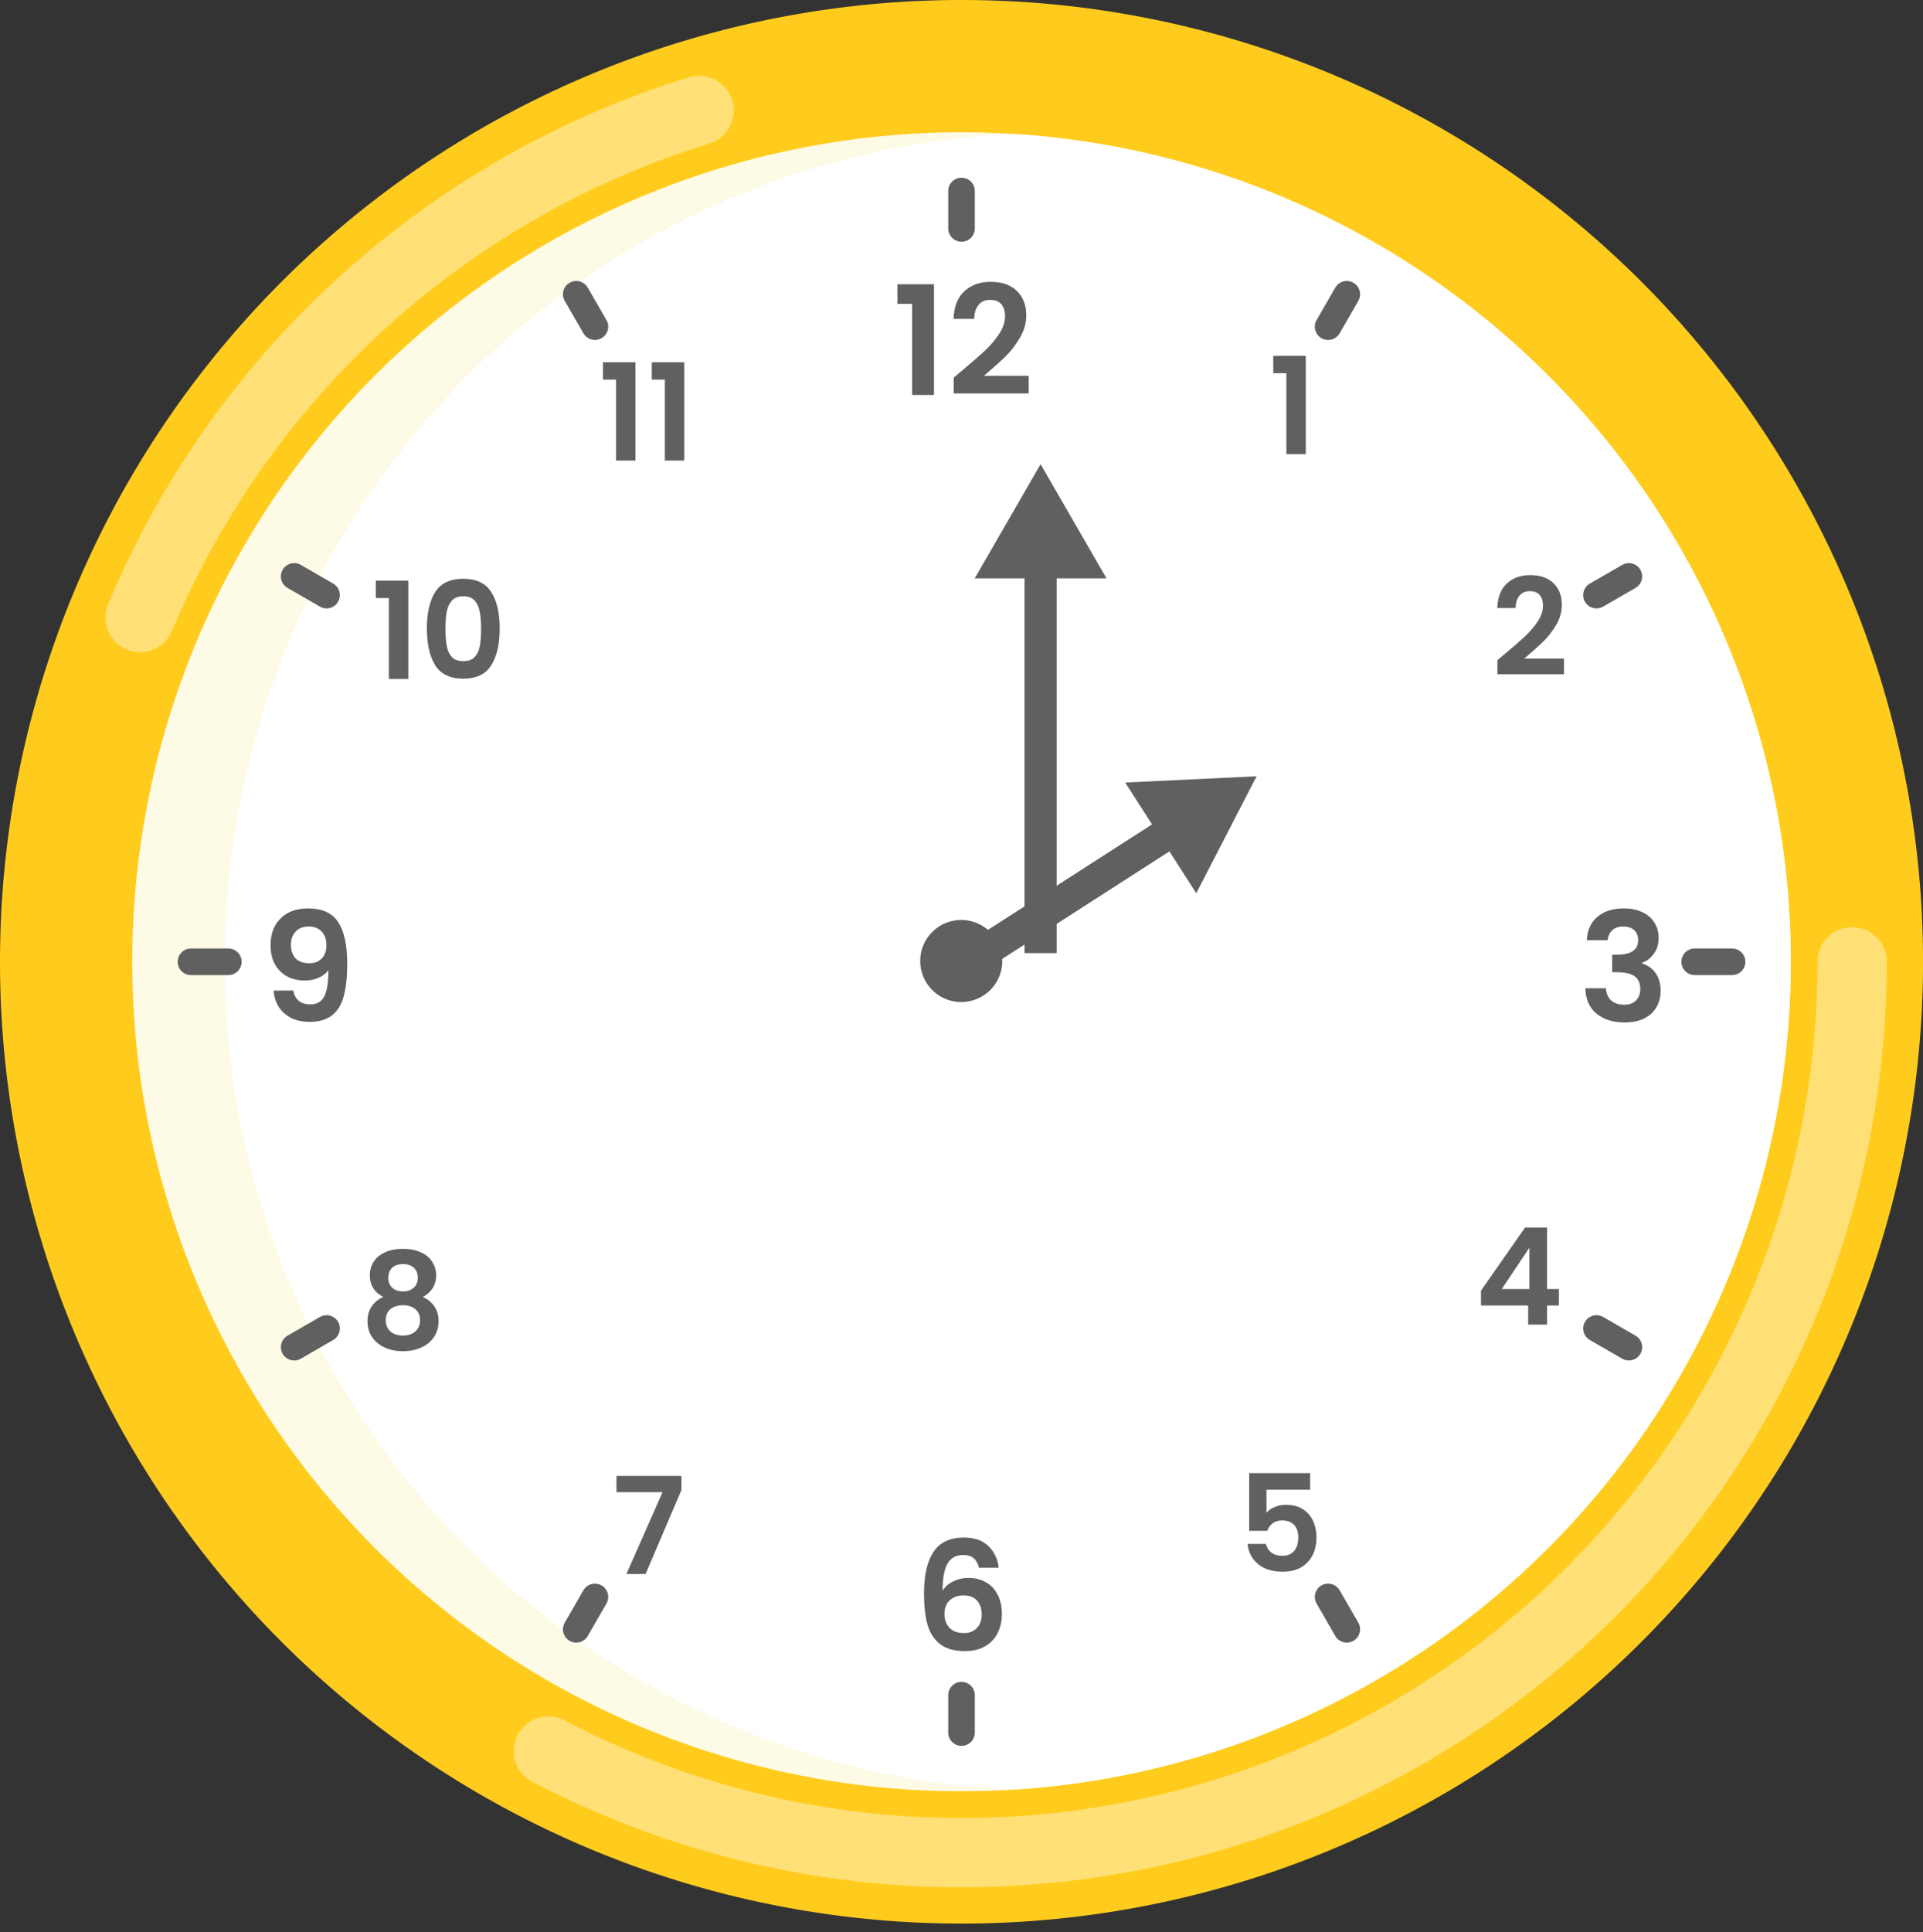
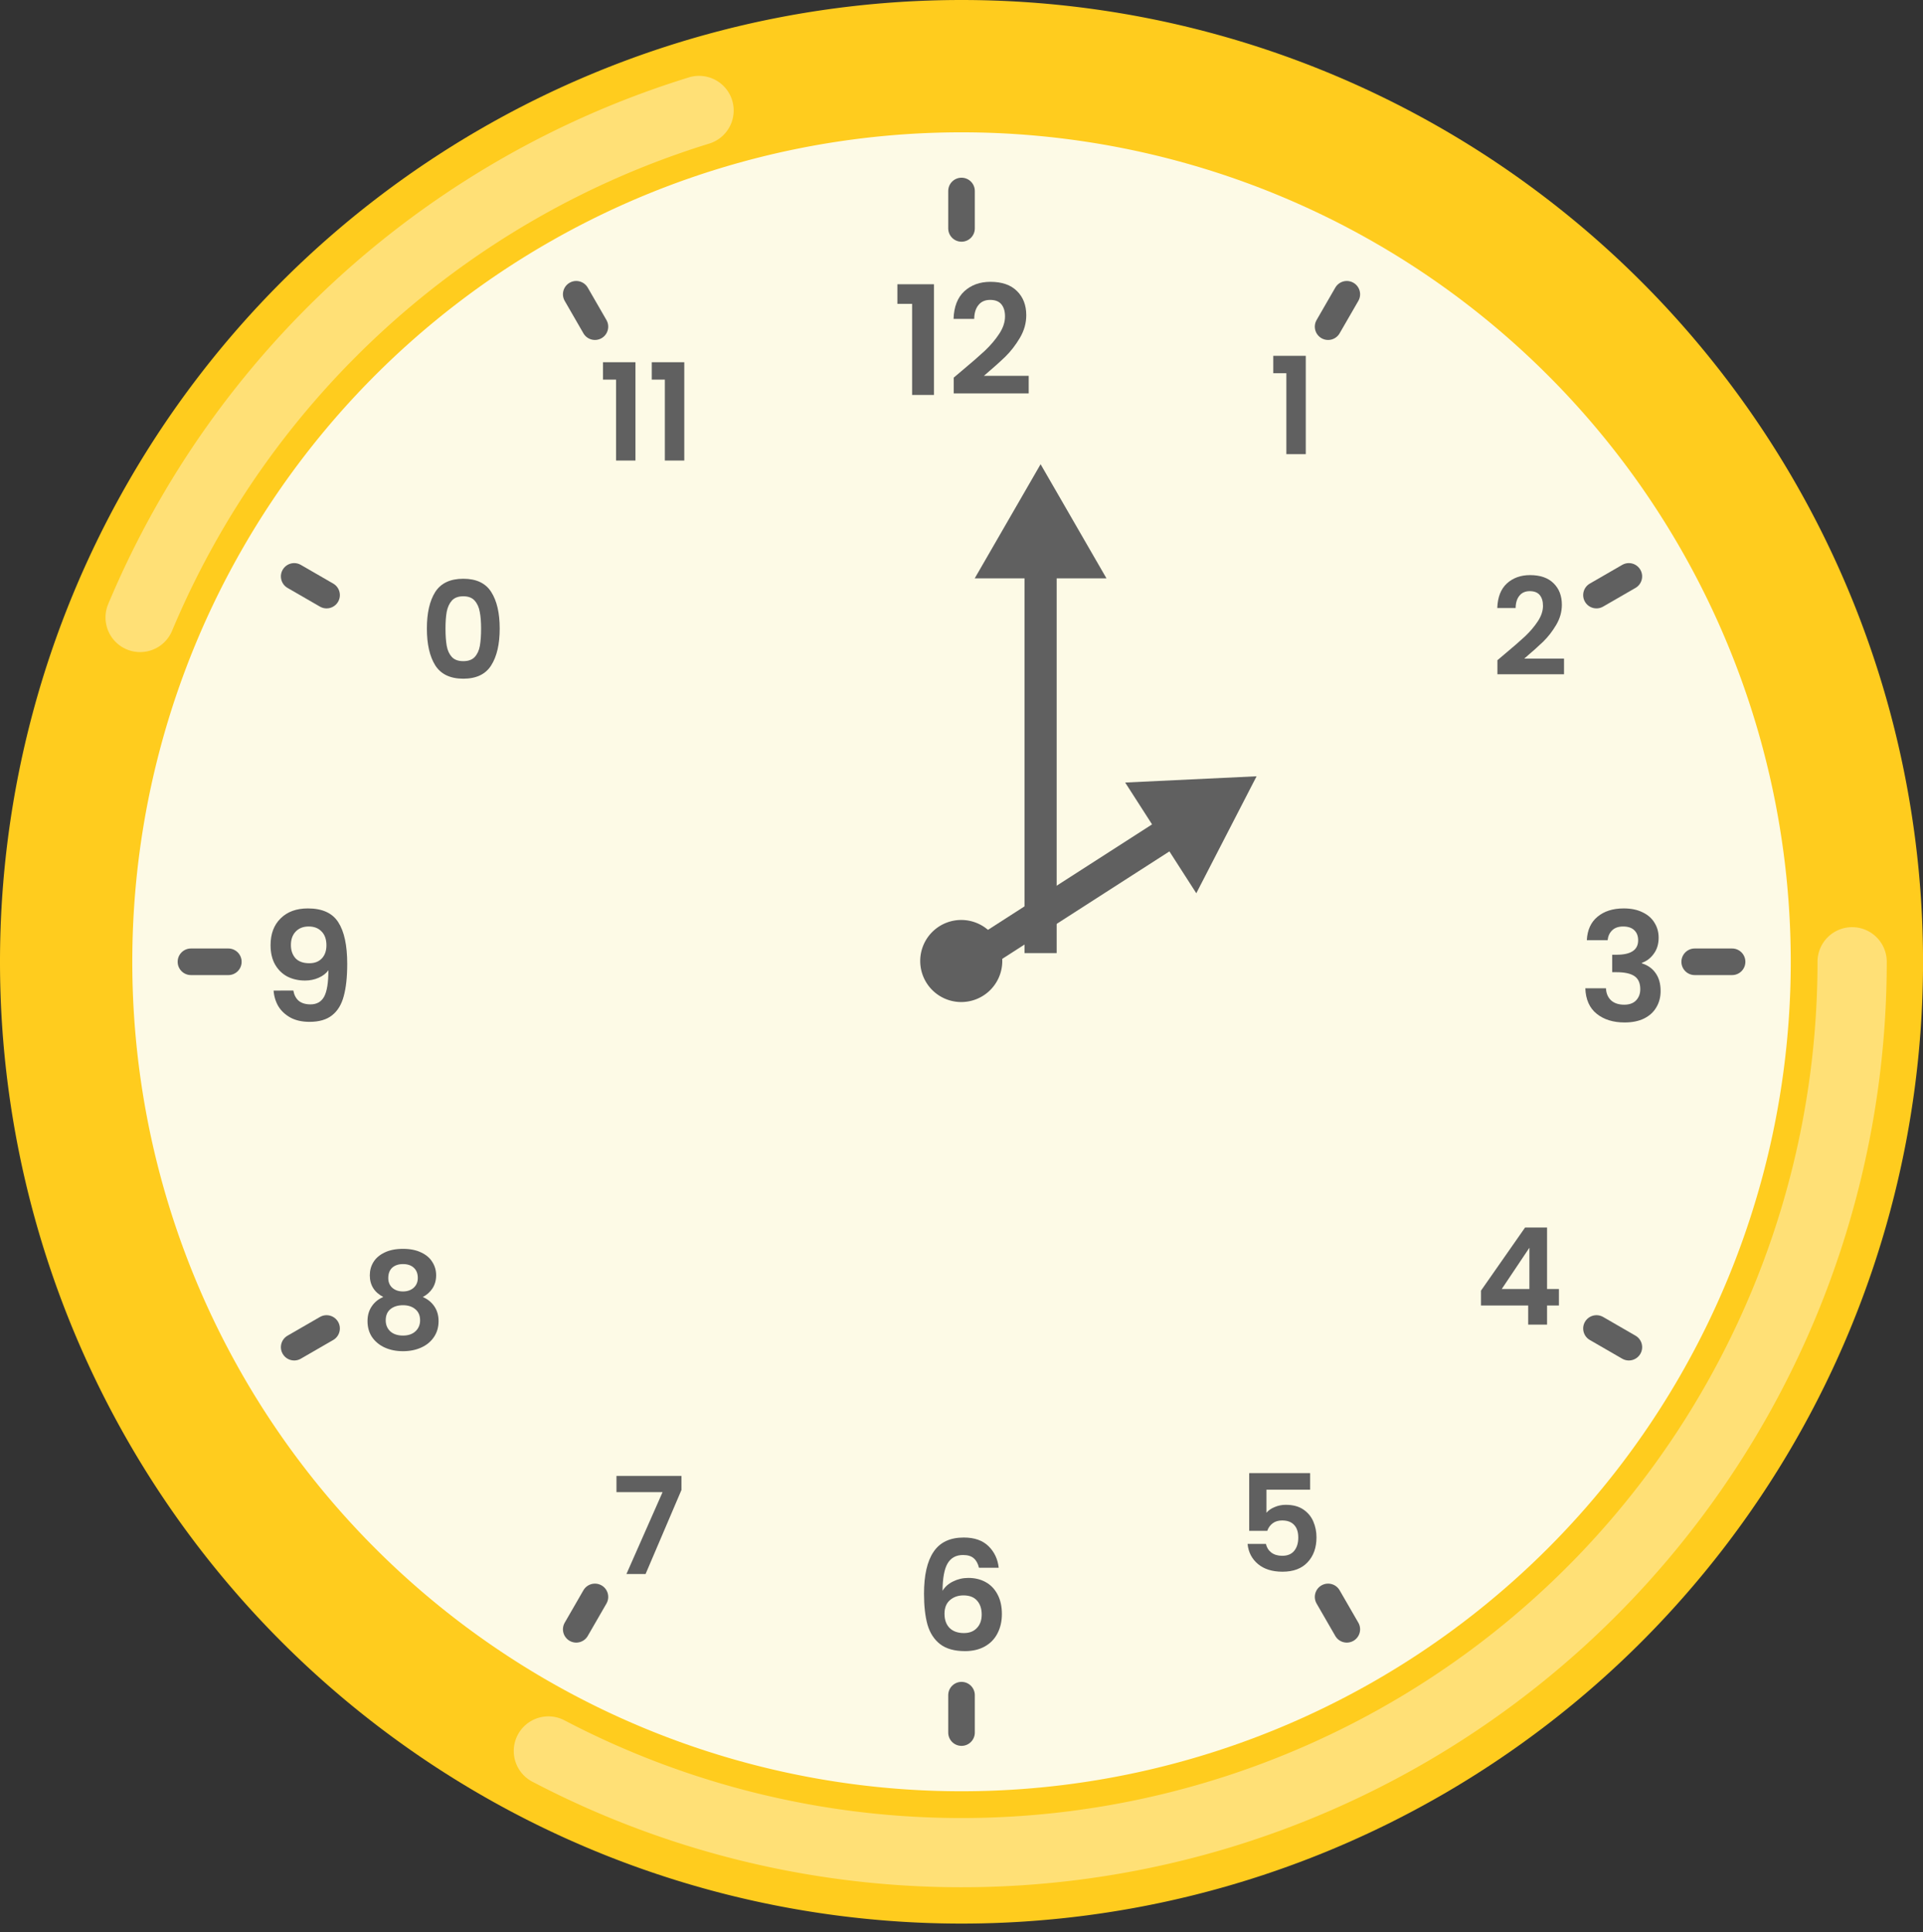
<svg xmlns="http://www.w3.org/2000/svg" height="569.5" preserveAspectRatio="xMidYMid meet" version="1.0" viewBox="0.0 0.0 567.0 569.5" width="567.0" zoomAndPan="magnify">
  <rect x="0.0" y="0.0" width="567.0" height="569.5" fill="#333333" stroke="none" />
  <g>
    <g color="#000">
      <g id="change1_1">
        <path d="m 15139.447,3383.485 a 283.506,283.506 0 0 1 -283.506,283.507 283.506,283.506 0 0 1 -283.507,-283.507 283.506,283.506 0 0 1 283.507,-283.506 283.506,283.506 0 0 1 283.506,283.506 z" fill="#ffcc1e" style="-inkscape-stroke:none" transform="translate(-14572.434 -3099.978)" />
      </g>
      <g id="change2_1">
        <path d="m 15100.442,3383.485 a 244.502,244.502 0 0 1 -244.501,244.502 244.502,244.502 0 0 1 -244.502,-244.502 244.502,244.502 0 0 1 244.502,-244.501 244.502,244.502 0 0 1 244.501,244.501 z" fill="#fdfae6" style="-inkscape-stroke:none" transform="translate(-14572.434 -3099.978)" />
      </g>
      <g id="change3_1">
-         <path d="m 14869.549,3627.477 a 244.502,244.502 0 0 0 4.663,-0.175 244.502,244.502 0 0 0 18.17,-2.047 244.502,244.502 0 0 0 17.965,-3.399 244.502,244.502 0 0 0 17.661,-4.732 244.502,244.502 0 0 0 17.259,-6.039 244.502,244.502 0 0 0 16.758,-7.312 244.502,244.502 0 0 0 16.166,-8.544 244.502,244.502 0 0 0 15.482,-9.728 244.502,244.502 0 0 0 14.712,-10.858 244.502,244.502 0 0 0 13.858,-11.927 244.502,244.502 0 0 0 12.93,-12.929 244.502,244.502 0 0 0 11.926,-13.859 244.502,244.502 0 0 0 10.858,-14.712 244.502,244.502 0 0 0 9.728,-15.482 244.502,244.502 0 0 0 8.544,-16.166 244.502,244.502 0 0 0 7.311,-16.759 244.502,244.502 0 0 0 6.039,-17.258 244.502,244.502 0 0 0 4.733,-17.662 244.502,244.502 0 0 0 3.399,-17.966 244.502,244.502 0 0 0 2.047,-18.169 244.502,244.502 0 0 0 0.684,-18.271 244.502,244.502 0 0 0 -0.08,-6.296 244.502,244.502 0 0 0 -0.242,-6.291 244.502,244.502 0 0 0 -0.406,-6.283 244.502,244.502 0 0 0 -0.566,-6.27 244.502,244.502 0 0 0 -0.728,-6.254 244.502,244.502 0 0 0 -0.889,-6.233 244.502,244.502 0 0 0 -1.049,-6.208 244.502,244.502 0 0 0 -1.208,-6.179 244.502,244.502 0 0 0 -1.367,-6.146 244.502,244.502 0 0 0 -1.525,-6.108 244.502,244.502 0 0 0 -1.681,-6.067 244.502,244.502 0 0 0 -1.838,-6.022 244.502,244.502 0 0 0 -1.992,-5.973 244.502,244.502 0 0 0 -2.145,-5.919 244.502,244.502 0 0 0 -2.296,-5.862 244.502,244.502 0 0 0 -2.447,-5.801 244.502,244.502 0 0 0 -2.595,-5.736 244.502,244.502 0 0 0 -2.742,-5.667 244.502,244.502 0 0 0 -2.887,-5.595 244.502,244.502 0 0 0 -3.031,-5.518 244.502,244.502 0 0 0 -3.171,-5.439 244.502,244.502 0 0 0 -3.31,-5.355 244.502,244.502 0 0 0 -3.447,-5.268 244.502,244.502 0 0 0 -3.582,-5.178 244.502,244.502 0 0 0 -3.714,-5.084 244.502,244.502 0 0 0 -3.843,-4.987 244.502,244.502 0 0 0 -3.971,-4.886 244.502,244.502 0 0 0 -4.095,-4.782 244.502,244.502 0 0 0 -4.217,-4.675 244.502,244.502 0 0 0 -4.335,-4.565 244.502,244.502 0 0 0 -4.452,-4.452 244.502,244.502 0 0 0 -4.565,-4.336 244.502,244.502 0 0 0 -4.676,-4.217 244.502,244.502 0 0 0 -4.782,-4.095 244.502,244.502 0 0 0 -4.886,-3.97 244.502,244.502 0 0 0 -4.986,-3.844 244.502,244.502 0 0 0 -5.084,-3.713 244.502,244.502 0 0 0 -5.178,-3.582 244.502,244.502 0 0 0 -5.269,-3.447 244.502,244.502 0 0 0 -5.355,-3.31 244.502,244.502 0 0 0 -5.439,-3.172 244.502,244.502 0 0 0 -5.519,-3.03 244.502,244.502 0 0 0 -5.594,-2.887 244.502,244.502 0 0 0 -5.668,-2.742 244.502,244.502 0 0 0 -5.736,-2.595 244.502,244.502 0 0 0 -5.801,-2.447 244.502,244.502 0 0 0 -5.862,-2.297 244.502,244.502 0 0 0 -5.92,-2.144 244.502,244.502 0 0 0 -5.972,-1.992 244.502,244.502 0 0 0 -6.022,-1.837 244.502,244.502 0 0 0 -6.067,-1.681 244.502,244.502 0 0 0 -6.109,-1.525 244.502,244.502 0 0 0 -6.145,-1.367 244.502,244.502 0 0 0 -6.179,-1.208 244.502,244.502 0 0 0 -6.208,-1.049 244.502,244.502 0 0 0 -6.233,-0.888 244.502,244.502 0 0 0 -6.254,-0.728 244.502,244.502 0 0 0 -6.27,-0.567 244.502,244.502 0 0 0 -4.093,-0.264 244.502,244.502 0 0 0 -232.061,244.036 244.502,244.502 0 0 0 230.893,243.992 z" fill="#fff" style="-inkscape-stroke:none" transform="translate(-14572.434 -3099.978)" />
-       </g>
+         </g>
      <g id="change4_1">
        <path d="m 15118.54,3373.278 a 10.207,10.207 0 0 0 -10.208,10.207 c 0,88.33 -46.149,170.198 -121.718,215.93 -75.57,45.731 -169.504,48.637 -247.754,7.662 a 10.207,10.207 0 0 0 -13.778,4.307 10.207,10.207 0 0 0 4.307,13.777 c 84.552,44.275 186.138,41.133 267.793,-8.281 81.656,-49.415 131.565,-137.951 131.565,-233.395 a 10.207,10.207 0 0 0 -10.207,-10.207 z" fill="#ffe076" style="-inkscape-stroke:none" transform="translate(-14572.434 -3099.978)" />
      </g>
      <g id="change4_2">
        <path d="m 14775.547,3122.794 c -77.248,23.822 -139.964,80.693 -171.209,155.248 a 10.207,10.207 0 0 0 5.467,13.359 10.207,10.207 0 0 0 13.36,-5.469 c 28.911,-68.989 86.918,-121.588 158.398,-143.631 a 10.207,10.207 0 0 0 6.746,-12.762 10.207,10.207 0 0 0 -12.762,-6.746 z" fill="#ffe076" style="-inkscape-stroke:none" transform="translate(-14572.434 -3099.978)" />
      </g>
      <g id="change5_1">
        <path d="m 14855.944,3152.362 c -2.164,-9e-4 -3.92,1.752 -3.923,3.917 v 11.025 c 0,2.167 1.757,3.923 3.923,3.922 2.164,0 3.917,-1.757 3.916,-3.922 v -11.025 c 0,-2.162 -1.754,-3.915 -3.916,-3.917 z m -113.711,30.441 c -0.633,0.016 -1.268,0.187 -1.855,0.526 -1.874,1.084 -2.515,3.48 -1.431,5.354 l 5.51,9.546 c 1.082,1.872 3.477,2.514 5.351,1.435 1.875,-1.081 2.518,-3.478 1.438,-5.354 l -5.512,-9.547 c -0.743,-1.29 -2.11,-1.997 -3.501,-1.961 z m 227.228,0 c -1.324,0.031 -2.599,0.726 -3.311,1.955 l -5.512,9.55 c -1.084,1.876 -0.439,4.274 1.435,5.356 1.877,1.081 4.27,0.437 5.351,-1.438 l 5.515,-9.549 c 1.079,-1.874 0.438,-4.265 -1.436,-5.348 -0.643,-0.372 -1.349,-0.541 -2.042,-0.526 z m -310.368,83.161 c -1.324,0.031 -2.601,0.729 -3.311,1.961 -1.081,1.875 -0.439,4.272 1.438,5.354 l 9.547,5.511 c 1.873,1.08 4.267,0.44 5.351,-1.432 1.082,-1.874 0.442,-4.273 -1.433,-5.356 l -9.547,-5.511 c -0.645,-0.373 -1.35,-0.542 -2.045,-0.526 z m 393.508,0 c -0.633,0.016 -1.266,0.186 -1.852,0.523 l -9.55,5.514 c -1.877,1.082 -2.518,3.481 -1.435,5.356 1.084,1.873 3.48,2.512 5.355,1.429 l 9.548,-5.511 c 1.872,-1.083 2.512,-3.477 1.433,-5.351 -0.744,-1.289 -2.11,-1.996 -3.499,-1.961 z m -423.862,113.602 c -2.166,0 -3.921,1.755 -3.921,3.922 0,2.164 1.758,3.917 3.921,3.916 h 11.025 c 2.163,0 3.916,-1.754 3.917,-3.916 0,-2.164 -1.752,-3.92 -3.917,-3.922 z m 443.384,0 c -2.166,0 -3.923,1.755 -3.922,3.922 0,2.164 1.757,3.917 3.922,3.916 h 11.025 c 2.162,0 3.914,-1.754 3.915,-3.916 0,-2.164 -1.752,-3.92 -3.915,-3.922 z m -403.501,108.091 c -0.633,0.016 -1.27,0.186 -1.855,0.524 l -9.547,5.511 c -1.877,1.082 -2.52,3.481 -1.435,5.356 1.084,1.873 3.48,2.515 5.353,1.432 l 9.547,-5.514 c 1.872,-1.083 2.514,-3.475 1.435,-5.348 -0.743,-1.289 -2.109,-1.996 -3.498,-1.961 z m 374.45,0 c -1.323,0.031 -2.6,0.729 -3.311,1.961 -1.079,1.875 -0.439,4.27 1.438,5.351 l 9.55,5.514 c 1.873,1.08 4.266,0.437 5.348,-1.435 1.082,-1.874 0.446,-4.27 -1.43,-5.354 l -9.548,-5.514 c -0.645,-0.372 -1.352,-0.539 -2.047,-0.524 z m -295.303,79.126 c -1.323,0.031 -2.6,0.729 -3.312,1.958 l -5.51,9.547 c -1.084,1.876 -0.44,4.274 1.434,5.356 1.875,1.081 4.272,0.437 5.353,-1.437 l 5.512,-9.547 c 1.079,-1.874 0.439,-4.268 -1.432,-5.351 -0.644,-0.372 -1.352,-0.541 -2.045,-0.526 z m 216.154,0 c -0.632,0.016 -1.269,0.187 -1.855,0.526 -1.873,1.084 -2.512,3.48 -1.43,5.354 l 5.512,9.549 c 1.083,1.872 3.478,2.512 5.351,1.432 1.876,-1.081 2.517,-3.476 1.438,-5.351 l -5.515,-9.549 c -0.743,-1.29 -2.11,-1.997 -3.501,-1.961 z m -107.979,28.962 c -2.164,0 -3.92,1.752 -3.923,3.916 v 11.025 c 0,2.167 1.757,3.923 3.923,3.922 2.164,0 3.917,-1.758 3.916,-3.922 v -11.025 c 0,-2.162 -1.754,-3.914 -3.916,-3.916 z" fill="#606060" style="-inkscape-stroke:none" transform="translate(-14572.434 -3099.978)" />
      </g>
      <g id="change5_2">
        <path d="m 14843.769,3382.88 a 12.097,12.097 0 0 1 12.464,-11.718 12.097,12.097 0 0 1 11.72,12.464 12.097,12.097 0 0 1 -12.464,11.718 12.097,12.097 0 0 1 -11.72,-12.464 z" fill="#606060" style="-inkscape-stroke:none" transform="translate(-14572.434 -3099.978)" />
      </g>
      <g id="change5_3">
        <path d="m 14837.03,3189.542 v -5.774 h 10.788 v 32.631 h -6.446 v -26.857 z" fill="#606060" style="-inkscape-font-specification:'Poppins Semi-Bold';-inkscape-stroke:none" transform="translate(-14572.434 -3099.978)" />
      </g>
      <g id="change5_4">
        <path d="m 14855.965,3209.326 q 4.296,-3.581 6.848,-5.953 2.551,-2.417 4.251,-5.013 1.703,-2.596 1.703,-5.103 0,-2.283 -1.075,-3.581 -1.075,-1.298 -3.313,-1.298 -2.238,0 -3.446,1.522 -1.209,1.477 -1.254,4.073 h -6.088 q 0.179,-5.371 3.179,-8.146 3.043,-2.775 7.698,-2.775 5.104,0 7.834,2.73 2.73,2.686 2.73,7.117 0,3.491 -1.88,6.669 -1.88,3.178 -4.297,5.55 -2.417,2.328 -6.31,5.64 h 13.203 v 5.192 h -22.112 v -4.655 z" fill="#606060" style="-inkscape-font-specification:'Poppins Semi-Bold';-inkscape-stroke:none" transform="translate(-14572.434 -3099.978)" />
      </g>
      <g id="change5_5">
        <path d="m 14861.084,3562.105 q -0.447,-1.88 -1.567,-2.82 -1.075,-0.94 -3.133,-0.94 -3.089,0 -4.565,2.507 -1.433,2.462 -1.478,8.057 1.074,-1.79 3.133,-2.775 2.059,-1.03 4.476,-1.03 2.91,0 5.148,1.253 2.239,1.253 3.491,3.67 1.254,2.372 1.254,5.729 0,3.178 -1.297,5.685 -1.254,2.462 -3.716,3.849 -2.463,1.388 -5.864,1.388 -4.655,0 -7.342,-2.059 -2.639,-2.059 -3.714,-5.73 -1.03,-3.715 -1.03,-9.131 0,-8.191 2.821,-12.354 2.819,-4.208 8.907,-4.208 4.7,0 7.296,2.551 2.596,2.551 2.998,6.356 z m -4.565,8.147 q -2.373,0 -3.984,1.388 -1.612,1.388 -1.612,4.029 0,2.641 1.477,4.163 1.523,1.522 4.253,1.522 2.417,0 3.805,-1.477 1.431,-1.477 1.431,-3.984 0,-2.596 -1.386,-4.118 -1.344,-1.522 -3.984,-1.522 z" fill="#606060" style="-inkscape-font-specification:'Poppins Semi-Bold';-inkscape-stroke:none" transform="translate(-14572.434 -3099.978)" />
      </g>
      <g id="change5_6">
        <path d="m 15040.316,3377.105 q 0.224,-4.476 3.133,-6.893 2.955,-2.462 7.744,-2.462 3.267,0 5.596,1.164 2.328,1.119 3.491,3.088 1.209,1.925 1.209,4.387 0,2.82 -1.478,4.79 -1.431,1.925 -3.447,2.596 v 0.179 q 2.597,0.806 4.029,2.865 1.477,2.059 1.477,5.282 0,2.686 -1.252,4.79 -1.209,2.104 -3.626,3.312 -2.374,1.164 -5.73,1.164 -5.058,0 -8.235,-2.551 -3.179,-2.551 -3.358,-7.52 h 6.088 q 0.09,2.193 1.476,3.536 1.433,1.298 3.895,1.298 2.282,0 3.49,-1.253 1.254,-1.298 1.254,-3.312 0,-2.686 -1.701,-3.849 -1.7,-1.164 -5.281,-1.164 h -1.299 v -5.148 h 1.299 q 6.356,0 6.356,-4.252 0,-1.925 -1.163,-2.999 -1.12,-1.074 -3.269,-1.074 -2.103,0 -3.268,1.164 -1.118,1.119 -1.297,2.865 z" fill="#606060" style="-inkscape-font-specification:'Poppins Semi-Bold';-inkscape-stroke:none" transform="translate(-14572.434 -3099.978)" />
      </g>
      <g id="change5_7">
        <path d="m 14658.924,3391.966 q 0.358,1.97 1.611,3.044 1.298,1.03 3.447,1.03 2.775,0 4.029,-2.283 1.252,-2.328 1.252,-7.788 -1.029,1.432 -2.909,2.238 -1.835,0.806 -3.984,0.806 -2.864,0 -5.192,-1.164 -2.282,-1.209 -3.626,-3.536 -1.342,-2.372 -1.342,-5.729 0,-4.969 2.954,-7.878 2.954,-2.954 8.056,-2.954 6.358,0 8.954,4.073 2.64,4.073 2.64,12.265 0,5.819 -1.03,9.534 -0.984,3.715 -3.446,5.64 -2.417,1.925 -6.624,1.925 -3.312,0 -5.641,-1.253 -2.327,-1.298 -3.58,-3.357 -1.209,-2.104 -1.388,-4.61 z m 4.745,-8.057 q 2.327,0 3.671,-1.432 1.342,-1.432 1.342,-3.849 0,-2.641 -1.433,-4.073 -1.387,-1.477 -3.804,-1.477 -2.417,0 -3.85,1.522 -1.388,1.477 -1.388,3.939 0,2.372 1.344,3.894 1.388,1.477 4.118,1.477 z" fill="#606060" style="-inkscape-font-specification:'Poppins Semi-Bold';-inkscape-stroke:none" transform="translate(-14572.434 -3099.978)" />
      </g>
      <g id="change5_8">
        <path d="m 14947.863,3209.993 v -5.129 h 9.581 v 28.982 h -5.725 v -23.854 z" fill="#606060" style="-inkscape-font-specification:'Poppins Semi-Bold';-inkscape-stroke:none" transform="translate(-14572.434 -3099.978)" />
      </g>
      <g id="change5_9">
        <path d="m 15016.017,3292.84 q 3.816,-3.18 6.082,-5.288 2.266,-2.147 3.776,-4.453 1.511,-2.306 1.511,-4.532 0,-2.028 -0.953,-3.181 -0.955,-1.153 -2.942,-1.153 -1.989,0 -3.062,1.352 -1.073,1.312 -1.113,3.618 h -5.406 q 0.159,-4.771 2.822,-7.236 2.704,-2.465 6.838,-2.465 4.533,0 6.957,2.425 2.425,2.385 2.425,6.321 0,3.101 -1.669,5.924 -1.67,2.823 -3.817,4.93 -2.147,2.067 -5.606,5.009 h 11.729 v 4.612 h -19.64 v -4.135 z" fill="#606060" style="-inkscape-font-specification:'Poppins Semi-Bold';-inkscape-stroke:none" transform="translate(-14572.434 -3099.978)" />
      </g>
      <g id="change5_10">
        <path d="m 15009.107,3484.791 v -4.373 l 13,-18.606 h 6.48 v 18.129 h 3.499 v 4.85 h -3.499 v 5.645 h -5.566 v -5.645 z m 14.272,-17.016 -8.15,12.165 h 8.15 z" fill="#606060" style="-inkscape-font-specification:'Poppins Semi-Bold';-inkscape-stroke:none" transform="translate(-14572.434 -3099.978)" />
      </g>
      <g id="change5_11">
        <path d="m 14958.731,3539.1 h -12.88 v 6.798 q 0.835,-1.034 2.384,-1.67 1.551,-0.676 3.3,-0.676 3.181,0 5.208,1.391 2.028,1.391 2.942,3.578 0.915,2.147 0.915,4.612 0,4.572 -2.625,7.355 -2.583,2.783 -7.394,2.783 -4.532,0 -7.236,-2.266 -2.702,-2.266 -3.06,-5.924 h 5.407 q 0.357,1.59 1.59,2.544 1.271,0.954 3.219,0.954 2.346,0 3.539,-1.471 1.193,-1.471 1.193,-3.896 0,-2.465 -1.232,-3.737 -1.193,-1.312 -3.539,-1.312 -1.669,0 -2.783,0.835 -1.113,0.835 -1.59,2.226 h -5.328 v -17.015 h 17.97 z" fill="#606060" style="-inkscape-font-specification:'Poppins Semi-Bold';-inkscape-stroke:none" transform="translate(-14572.434 -3099.978)" />
      </g>
      <g id="change5_12">
        <path d="m 14773.362,3539.176 -10.576,24.768 h -5.644 l 10.654,-24.132 h -13.596 v -4.771 h 19.162 z" fill="#606060" style="-inkscape-font-specification:'Poppins Semi-Bold';-inkscape-stroke:none" transform="translate(-14572.434 -3099.978)" />
      </g>
      <g id="change5_13">
        <path d="m 14685.448,3482.292 q -3.976,-2.067 -3.976,-6.401 0,-2.147 1.073,-3.896 1.113,-1.789 3.3,-2.823 2.226,-1.073 5.407,-1.073 3.181,0 5.367,1.073 2.226,1.034 3.299,2.823 1.113,1.749 1.113,3.896 0,2.187 -1.073,3.856 -1.073,1.63 -2.862,2.545 2.186,0.954 3.418,2.783 1.234,1.829 1.234,4.333 0,2.703 -1.393,4.731 -1.351,1.988 -3.736,3.061 -2.386,1.073 -5.367,1.073 -2.982,0 -5.368,-1.073 -2.346,-1.073 -3.736,-3.061 -1.352,-2.028 -1.352,-4.731 0,-2.505 1.232,-4.333 1.233,-1.869 3.42,-2.783 z m 10.178,-5.606 q 0,-1.948 -1.193,-3.022 -1.154,-1.073 -3.181,-1.073 -1.988,0 -3.181,1.073 -1.153,1.074 -1.153,3.061 0,1.789 1.193,2.862 1.232,1.073 3.141,1.073 1.908,0 3.14,-1.073 1.234,-1.113 1.234,-2.902 z m -4.374,8.031 q -2.266,0 -3.697,1.153 -1.392,1.153 -1.392,3.3 0,1.988 1.352,3.26 1.392,1.232 3.737,1.232 2.346,0 3.698,-1.272 1.351,-1.272 1.351,-3.22 0,-2.107 -1.392,-3.26 -1.391,-1.193 -3.657,-1.193 z" fill="#606060" style="-inkscape-font-specification:'Poppins Semi-Bold';-inkscape-stroke:none" transform="translate(-14572.434 -3099.978)" />
      </g>
      <g id="change5_14">
-         <path d="m 14683.236,3276.263 v -5.128 h 9.582 v 28.982 h -5.725 v -23.854 z" fill="#606060" style="-inkscape-font-specification:'Poppins Semi-Bold';-inkscape-stroke:none" transform="translate(-14572.434 -3099.978)" />
-       </g>
+         </g>
      <g id="change5_15">
        <path d="m 14698.303,3285.248 q 0,-6.878 2.465,-10.774 2.504,-3.896 8.27,-3.896 5.764,0 8.229,3.896 2.505,3.896 2.505,10.774 0,6.918 -2.505,10.853 -2.465,3.936 -8.229,3.936 -5.766,0 -8.27,-3.936 -2.465,-3.936 -2.465,-10.853 z m 15.982,0 q 0,-2.942 -0.397,-4.93 -0.358,-2.028 -1.511,-3.3 -1.113,-1.272 -3.339,-1.272 -2.227,0 -3.38,1.272 -1.113,1.272 -1.51,3.3 -0.358,1.988 -0.358,4.93 0,3.021 0.358,5.089 0.358,2.028 1.51,3.3 1.153,1.232 3.38,1.232 2.226,0 3.378,-1.232 1.154,-1.272 1.512,-3.3 0.357,-2.067 0.357,-5.089 z" fill="#606060" style="-inkscape-font-specification:'Poppins Semi-Bold';-inkscape-stroke:none" transform="translate(-14572.434 -3099.978)" />
      </g>
      <g id="change5_16">
        <path d="m 14750.221,3211.879 v -5.128 h 9.581 v 28.982 h -5.725 v -23.854 z" fill="#606060" style="-inkscape-font-specification:'Poppins Semi-Bold';-inkscape-stroke:none" transform="translate(-14572.434 -3099.978)" />
      </g>
      <g id="change5_17">
        <path d="m 14764.613,3211.879 v -5.128 h 9.581 v 28.982 h -5.725 v -23.854 z" fill="#606060" style="-inkscape-font-specification:'Poppins Semi-Bold';-inkscape-stroke:none" transform="translate(-14572.434 -3099.978)" />
      </g>
      <g id="change5_18">
        <path d="m 14860.066,3387.683 57.173,-36.738 7.926,12.334 17.775,-34.475 -38.743,1.844 7.926,12.334 -57.171,36.739 z" fill="#606060" style="-inkscape-stroke:none" transform="translate(-14572.434 -3099.978)" />
      </g>
      <g id="change5_19">
        <path d="m 56148.137,12214.395 -73.301,126.959 h 55.412 v 416.841 h 35.777 v -416.841 h 55.411 z" fill="#606060" style="-inkscape-stroke:none" transform="matrix(.265 0 0 .265 -14572.434 -3099.978)" />
      </g>
    </g>
  </g>
</svg>